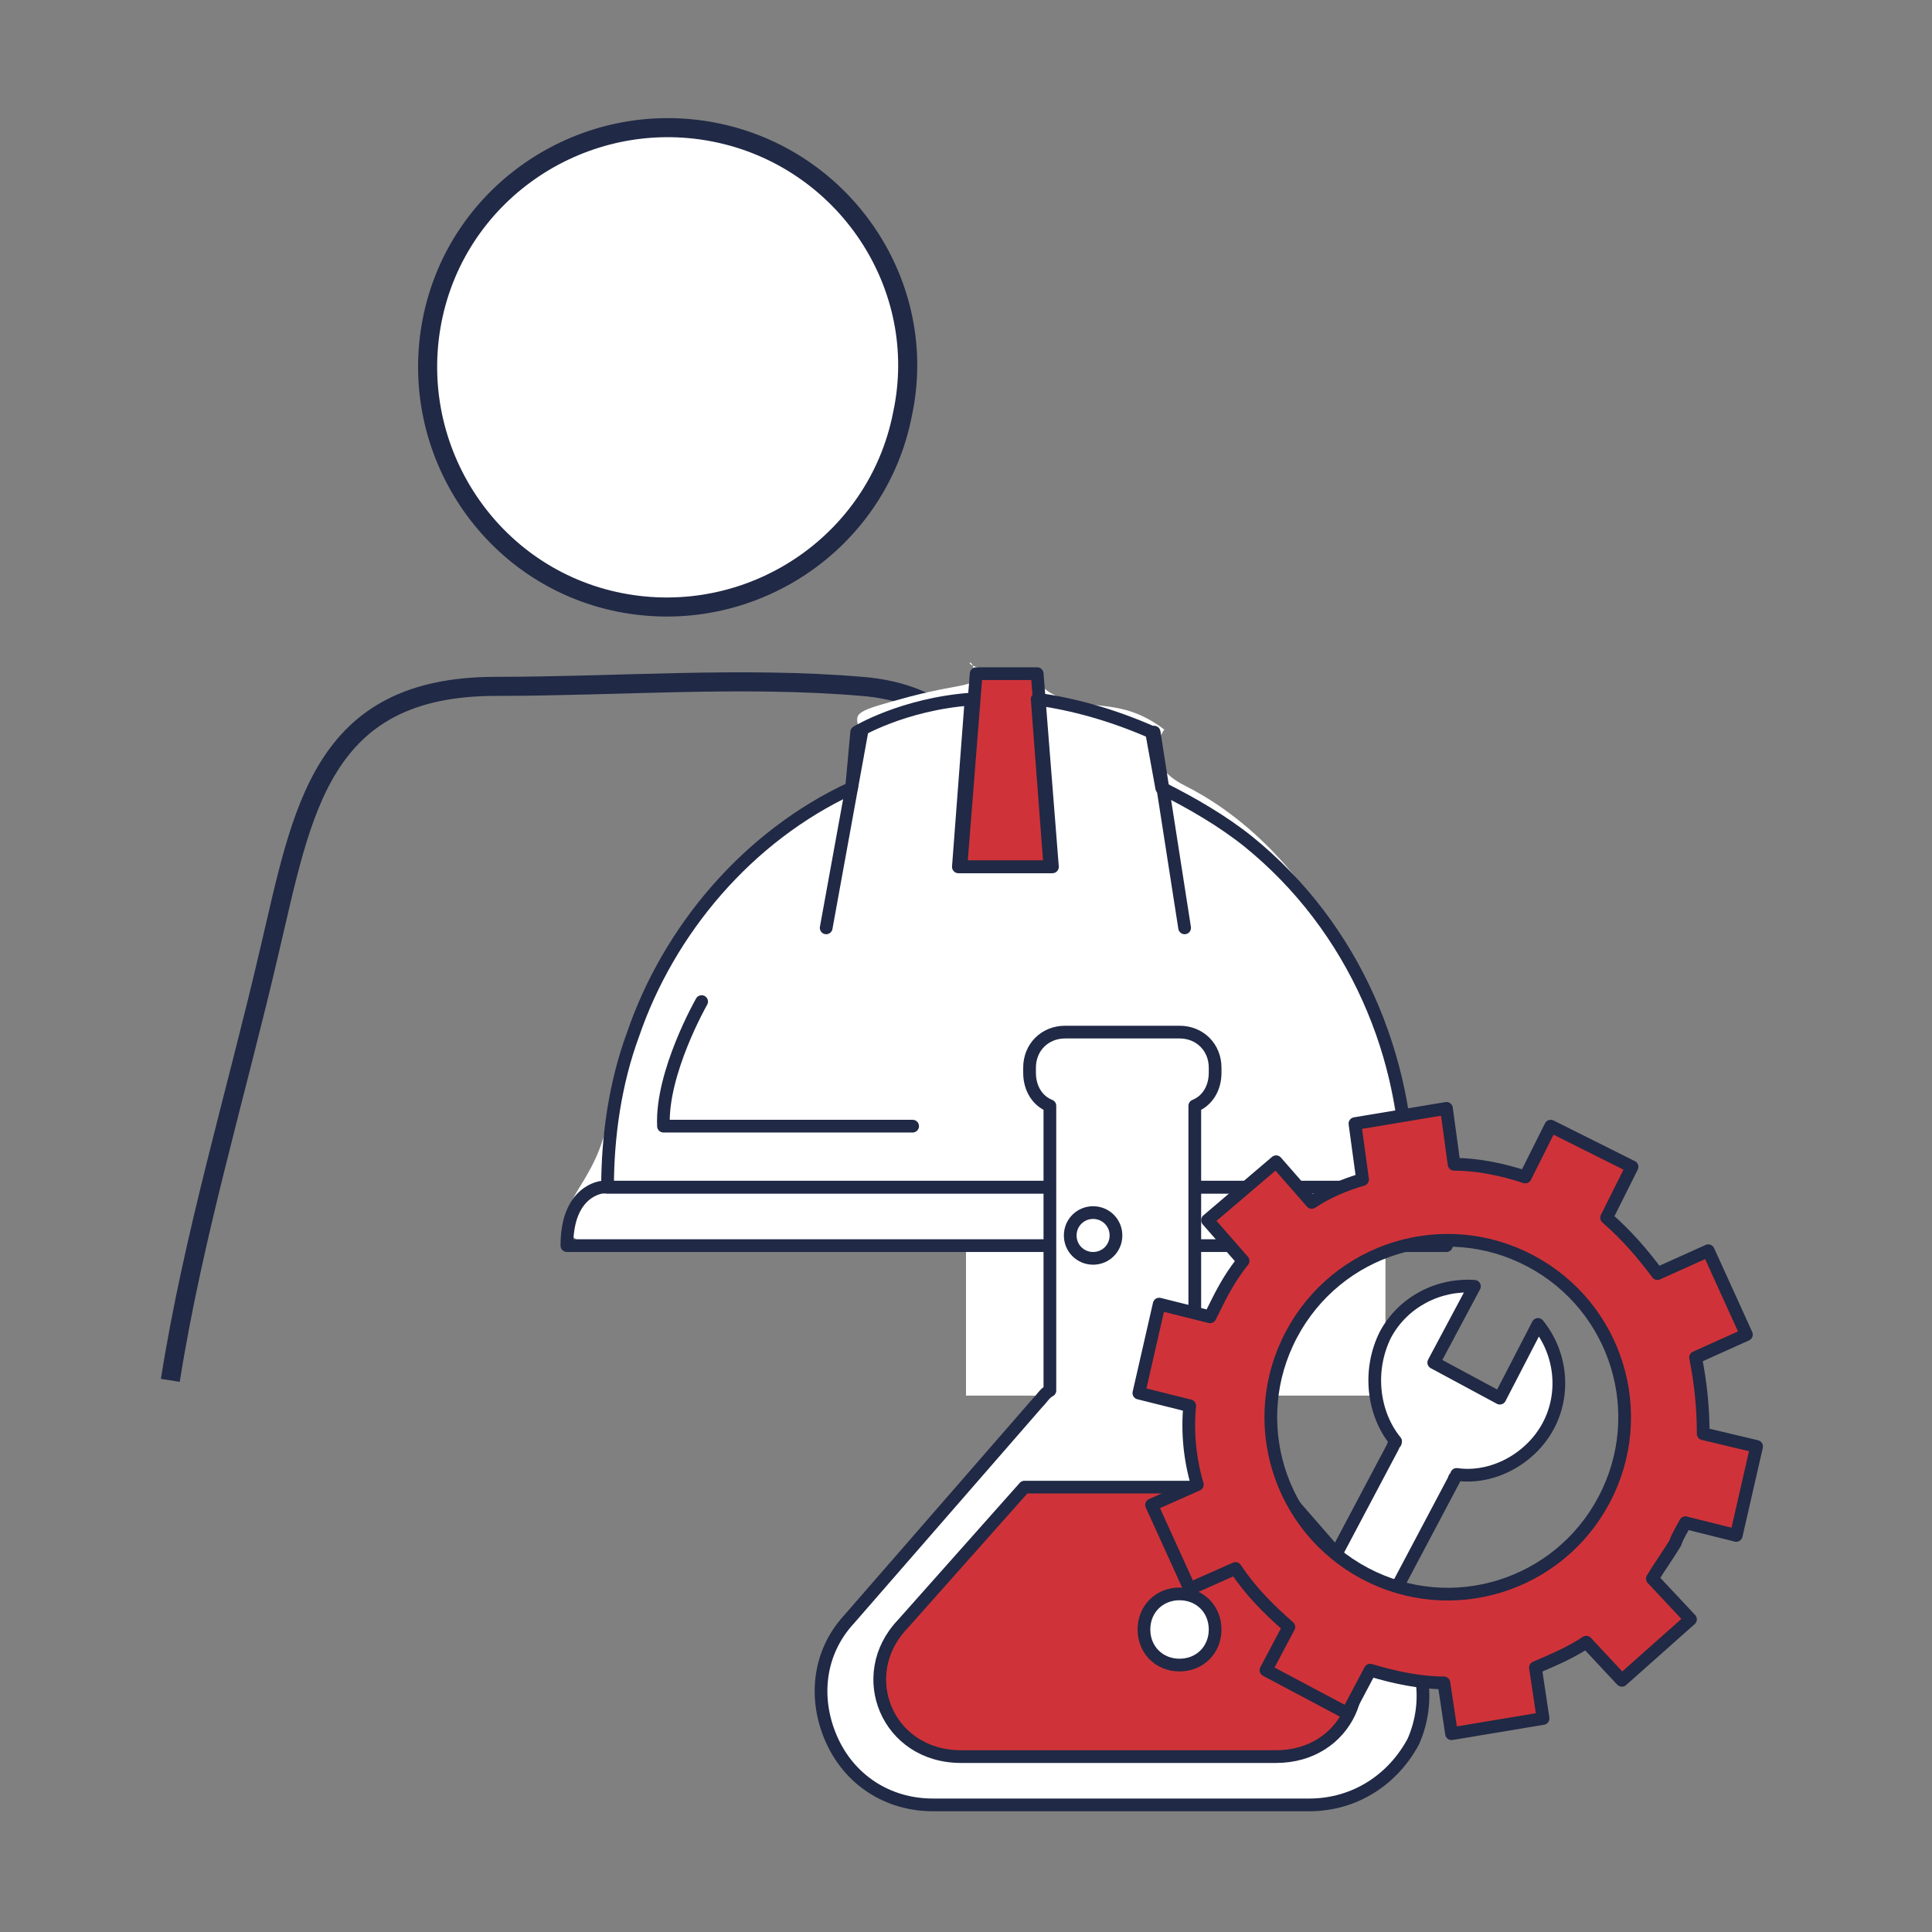
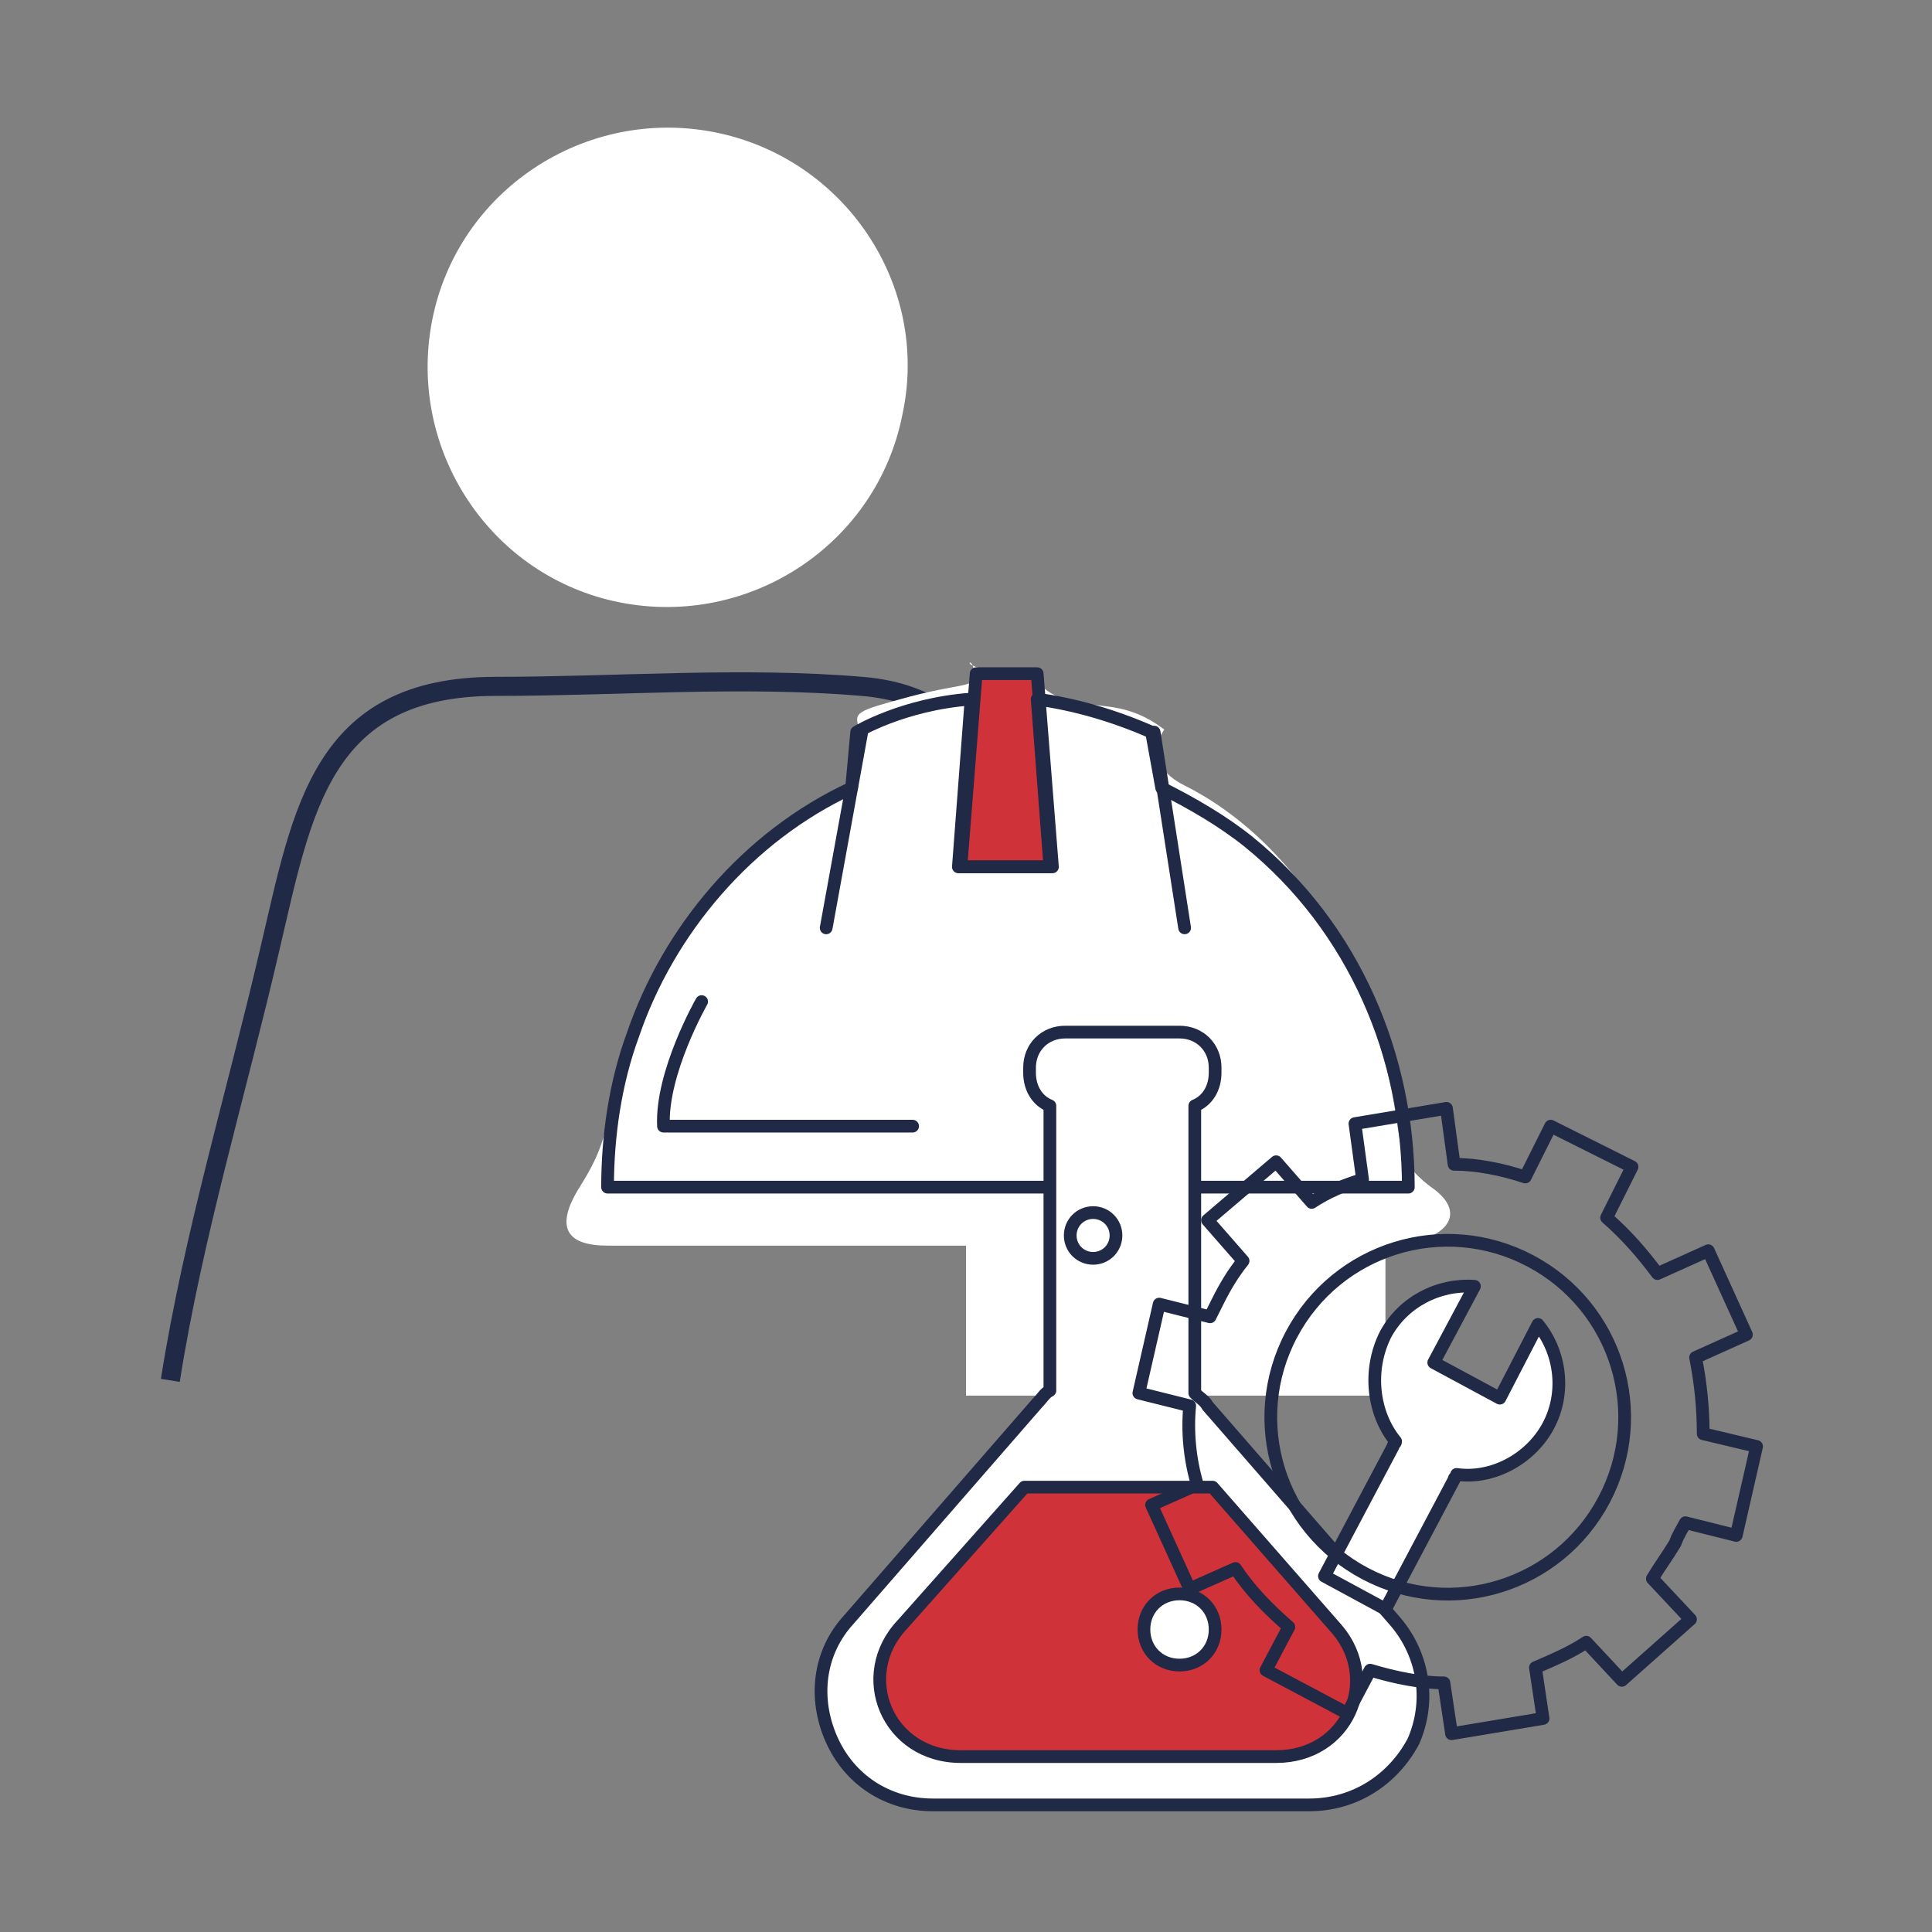
<svg xmlns="http://www.w3.org/2000/svg" version="1.1" id="Capa_1" x="0px" y="0px" viewBox="0 0 76 76" style="enable-background:new 0 0 76 76;" xml:space="preserve">
  <rect x="0" y="0" width="76" height="76" fill="#808080" stroke="none" />
  <style type="text/css">
	.st0{fill:#FFFFFF;}
	.st1{fill:none;stroke:#202945;stroke-width:0.75;stroke-miterlimit:10;}
	.st2{fill:#CF3339;}
	.st3{fill:none;stroke:#202945;stroke-width:0.5;stroke-linecap:round;stroke-linejoin:round;stroke-miterlimit:10;}
</style>
  <g>
    <path class="st0" d="M17,12.6c1-5.1,6-8.4,11.1-7.4c5.1,1,8.5,6,7.4,11.1c-1,5.1-6,8.4-11.1,7.4C19.3,22.7,16,17.7,17,12.6" />
-     <path class="st1" d="M17,12.6c1-5.1,6-8.4,11.1-7.4c5.1,1,8.5,6,7.4,11.1c-1,5.1-6,8.4-11.1,7.4C19.3,22.7,16,17.7,17,12.6z" />
    <path class="st1" d="M45.1,54.3c-0.7-4.9-2.2-9.7-3.3-14.5c-1.2-5-1.4-12.3-7.9-12.8c-4.7-0.4-9.6,0-14.4,0   c-6.9,0-7.6,4.9-8.9,10.4c-1.3,5.6-3,11.2-3.9,16.9" />
    <rect x="38" y="45.3" class="st0" width="16.5" height="9.6" />
    <path class="st0" d="M24.5,41.9c1-3.5,2.3-6.2,5.1-8.4c3-2.4,5-2.6,4.2-4.8c-0.2-0.7-0.2-0.7,2-1.3c2.3-0.6,2.6-0.3,2.5-1   c0-0.7-0.8-0.1,1.2,0s0.8,0.4,2.1,1s2.5,0,4.2,1.3c0,0-1,1.3,0.8,2.2s5.1,3.2,7.1,8.5c2,5.3,0.6,5.8,2.6,7.3   c1.6,1.1,0.5,2.3-2.1,2.3H23.9c-1.6,0-2.1-0.7-1.1-2.3C23.8,45.1,23.7,44.8,24.5,41.9" />
    <polygon class="st2" points="41.4,34.1 40.8,26.5 39.6,26.5 38.4,26.5 37.8,34.1  " />
    <polygon class="st3" points="41.4,34.1 40.8,26.5 39.6,26.5 38.4,26.5 37.8,34.1  " />
    <path class="st3" d="M55.4,46.7c0-5.1-2.1-10.2-6.3-13.6c-1-0.8-2.2-1.5-3.4-2.1l-0.4-2.2c-1.6-0.7-3.1-1.1-4.5-1.3l0.5,6.6h-3.6   l0.5-6.6c-2.7,0.2-4.5,1.3-4.5,1.3L33.5,31c-4.1,1.9-7.2,5.6-8.6,9.7c-0.7,1.9-1,4-1,6L55.4,46.7" />
    <line class="st3" x1="45.4" y1="28.8" x2="46.6" y2="36.5" />
    <line class="st3" x1="32.5" y1="36.5" x2="33.9" y2="28.8" />
    <path class="st3" d="M27.6,39.4c0,0-1.6,2.8-1.5,4.9h9.8" />
-     <path class="st3" d="M55.5,46.7H39.6H23.7c0,0-1.4,0.1-1.4,2.3h17.3h17.3C56.9,46.7,55.5,46.7,55.5,46.7z" />
    <path class="st0" d="M51.5,71H36.7c-1.8,0-3.3-1-4-2.6s-0.5-3.4,0.7-4.7l7.4-8.5c0.2-0.2,0.3-0.4,0.5-0.5V43.5   c-0.5-0.2-0.8-0.7-0.8-1.3v-0.2c0-0.8,0.6-1.4,1.4-1.4h4.5c0.8,0,1.4,0.6,1.4,1.4v0.2c0,0.6-0.3,1.1-0.8,1.3v11.3   c0.2,0.2,0.4,0.3,0.5,0.5l7.4,8.5c1.1,1.3,1.4,3.1,0.7,4.7C54.8,70,53.3,71,51.5,71" />
    <path class="st3" d="M51.5,71H36.7c-1.8,0-3.3-1-4-2.6s-0.5-3.4,0.7-4.7l7.4-8.5c0.2-0.2,0.3-0.4,0.5-0.5V43.5   c-0.5-0.2-0.8-0.7-0.8-1.3v-0.2c0-0.8,0.6-1.4,1.4-1.4h4.5c0.8,0,1.4,0.6,1.4,1.4v0.2c0,0.6-0.3,1.1-0.8,1.3v11.3   c0.2,0.2,0.4,0.3,0.5,0.5l7.4,8.5c1.1,1.3,1.4,3.1,0.7,4.7C54.8,70,53.3,71,51.5,71z" />
    <path class="st2" d="M52.6,64.1l-4.9-5.6h-7.4l-4.8,5.4c-1.9,2-0.6,5.2,2.3,5.2h12.4C53,69.1,54.3,66.1,52.6,64.1" />
    <path class="st3" d="M52.6,64.1l-4.9-5.6h-7.4l-4.8,5.4c-1.9,2-0.6,5.2,2.3,5.2h12.4C53,69.1,54.3,66.1,52.6,64.1z" />
    <path class="st0" d="M45,64.1c0-0.8,0.6-1.4,1.4-1.4c0.8,0,1.4,0.6,1.4,1.4c0,0.8-0.6,1.4-1.4,1.4S45,64.9,45,64.1" />
    <path class="st3" d="M45,64.1c0-0.8,0.6-1.4,1.4-1.4c0.8,0,1.4,0.6,1.4,1.4c0,0.8-0.6,1.4-1.4,1.4S45,64.9,45,64.1z" />
    <path class="st3" d="M42.1,48.6c0-0.5,0.4-0.9,0.9-0.9s0.9,0.4,0.9,0.9c0,0.5-0.4,0.9-0.9,0.9S42.1,49.1,42.1,48.6z" />
    <path class="st0" d="M54.9,56.7c0,0.1-0.1,0.1-0.1,0.2L52.1,62l2.4,1.3l2.7-5.1c0-0.1,0.1-0.1,0.1-0.2c1.4,0.2,2.9-0.6,3.6-1.9   c0.7-1.3,0.5-2.9-0.4-4L59,55l-2.6-1.4l1.6-3c-1.4-0.1-2.8,0.6-3.5,1.9C53.8,53.9,54,55.6,54.9,56.7" />
    <path class="st3" d="M54.9,56.7c0,0.1-0.1,0.1-0.1,0.2L52.1,62l2.4,1.3l2.7-5.1c0-0.1,0.1-0.1,0.1-0.2c1.4,0.2,2.9-0.6,3.6-1.9   c0.7-1.3,0.5-2.9-0.4-4L59,55l-2.6-1.4l1.6-3c-1.4-0.1-2.8,0.6-3.5,1.9C53.8,53.9,54,55.6,54.9,56.7z" />
-     <path class="st2" d="M65.9,60.7c0.1-0.3,0.3-0.6,0.4-0.8l2,0.5l0.8-3.5l-2.1-0.5c0-1-0.1-2-0.3-3l2-0.9l-1.5-3.3l-2,0.9   c-0.6-0.8-1.2-1.5-2-2.2l1-2L61,44.3l-1,2c-0.9-0.3-1.9-0.5-2.8-0.5l-0.3-2.2l-3.6,0.6l0.3,2.2c-0.7,0.2-1.4,0.5-2,0.9l-1.4-1.6   L47.5,48l1.4,1.6c-0.4,0.5-0.7,1-1,1.6c-0.1,0.2-0.2,0.4-0.3,0.6l-2-0.5l-0.8,3.5l2,0.5c-0.1,1,0,2.1,0.3,3.1l-1.8,0.8l1.5,3.3   l1.8-0.8c0.6,0.9,1.3,1.6,2.1,2.3l-0.9,1.7l3.2,1.7l0.9-1.7c1,0.3,2,0.5,2.9,0.5l0.3,2l3.6-0.6l-0.3-2c0.7-0.3,1.4-0.6,2-1l1.4,1.5   l2.7-2.4L65,62.1C65.3,61.6,65.6,61.2,65.9,60.7 M53.7,61.9c-3.4-1.8-4.7-6-2.9-9.4c1.8-3.4,6-4.7,9.4-2.9s4.7,6,2.9,9.4   C61.3,62.4,57.1,63.7,53.7,61.9" />
    <path class="st3" d="M65.9,60.7c0.1-0.3,0.3-0.6,0.4-0.8l2,0.5l0.8-3.5l-2.1-0.5c0-1-0.1-2-0.3-3l2-0.9l-1.5-3.3l-2,0.9   c-0.6-0.8-1.2-1.5-2-2.2l1-2L61,44.3l-1,2c-0.9-0.3-1.9-0.5-2.8-0.5l-0.3-2.2l-3.6,0.6l0.3,2.2c-0.7,0.2-1.4,0.5-2,0.9l-1.4-1.6   L47.5,48l1.4,1.6c-0.4,0.5-0.7,1-1,1.6c-0.1,0.2-0.2,0.4-0.3,0.6l-2-0.5l-0.8,3.5l2,0.5c-0.1,1,0,2.1,0.3,3.1l-1.8,0.8l1.5,3.3   l1.8-0.8c0.6,0.9,1.3,1.6,2.1,2.3l-0.9,1.7l3.2,1.7l0.9-1.7c1,0.3,2,0.5,2.9,0.5l0.3,2l3.6-0.6l-0.3-2c0.7-0.3,1.4-0.6,2-1l1.4,1.5   l2.7-2.4L65,62.1C65.3,61.6,65.6,61.2,65.9,60.7z M53.7,61.9c-3.4-1.8-4.7-6-2.9-9.4c1.8-3.4,6-4.7,9.4-2.9s4.7,6,2.9,9.4   C61.3,62.4,57.1,63.7,53.7,61.9z" />
  </g>
</svg>